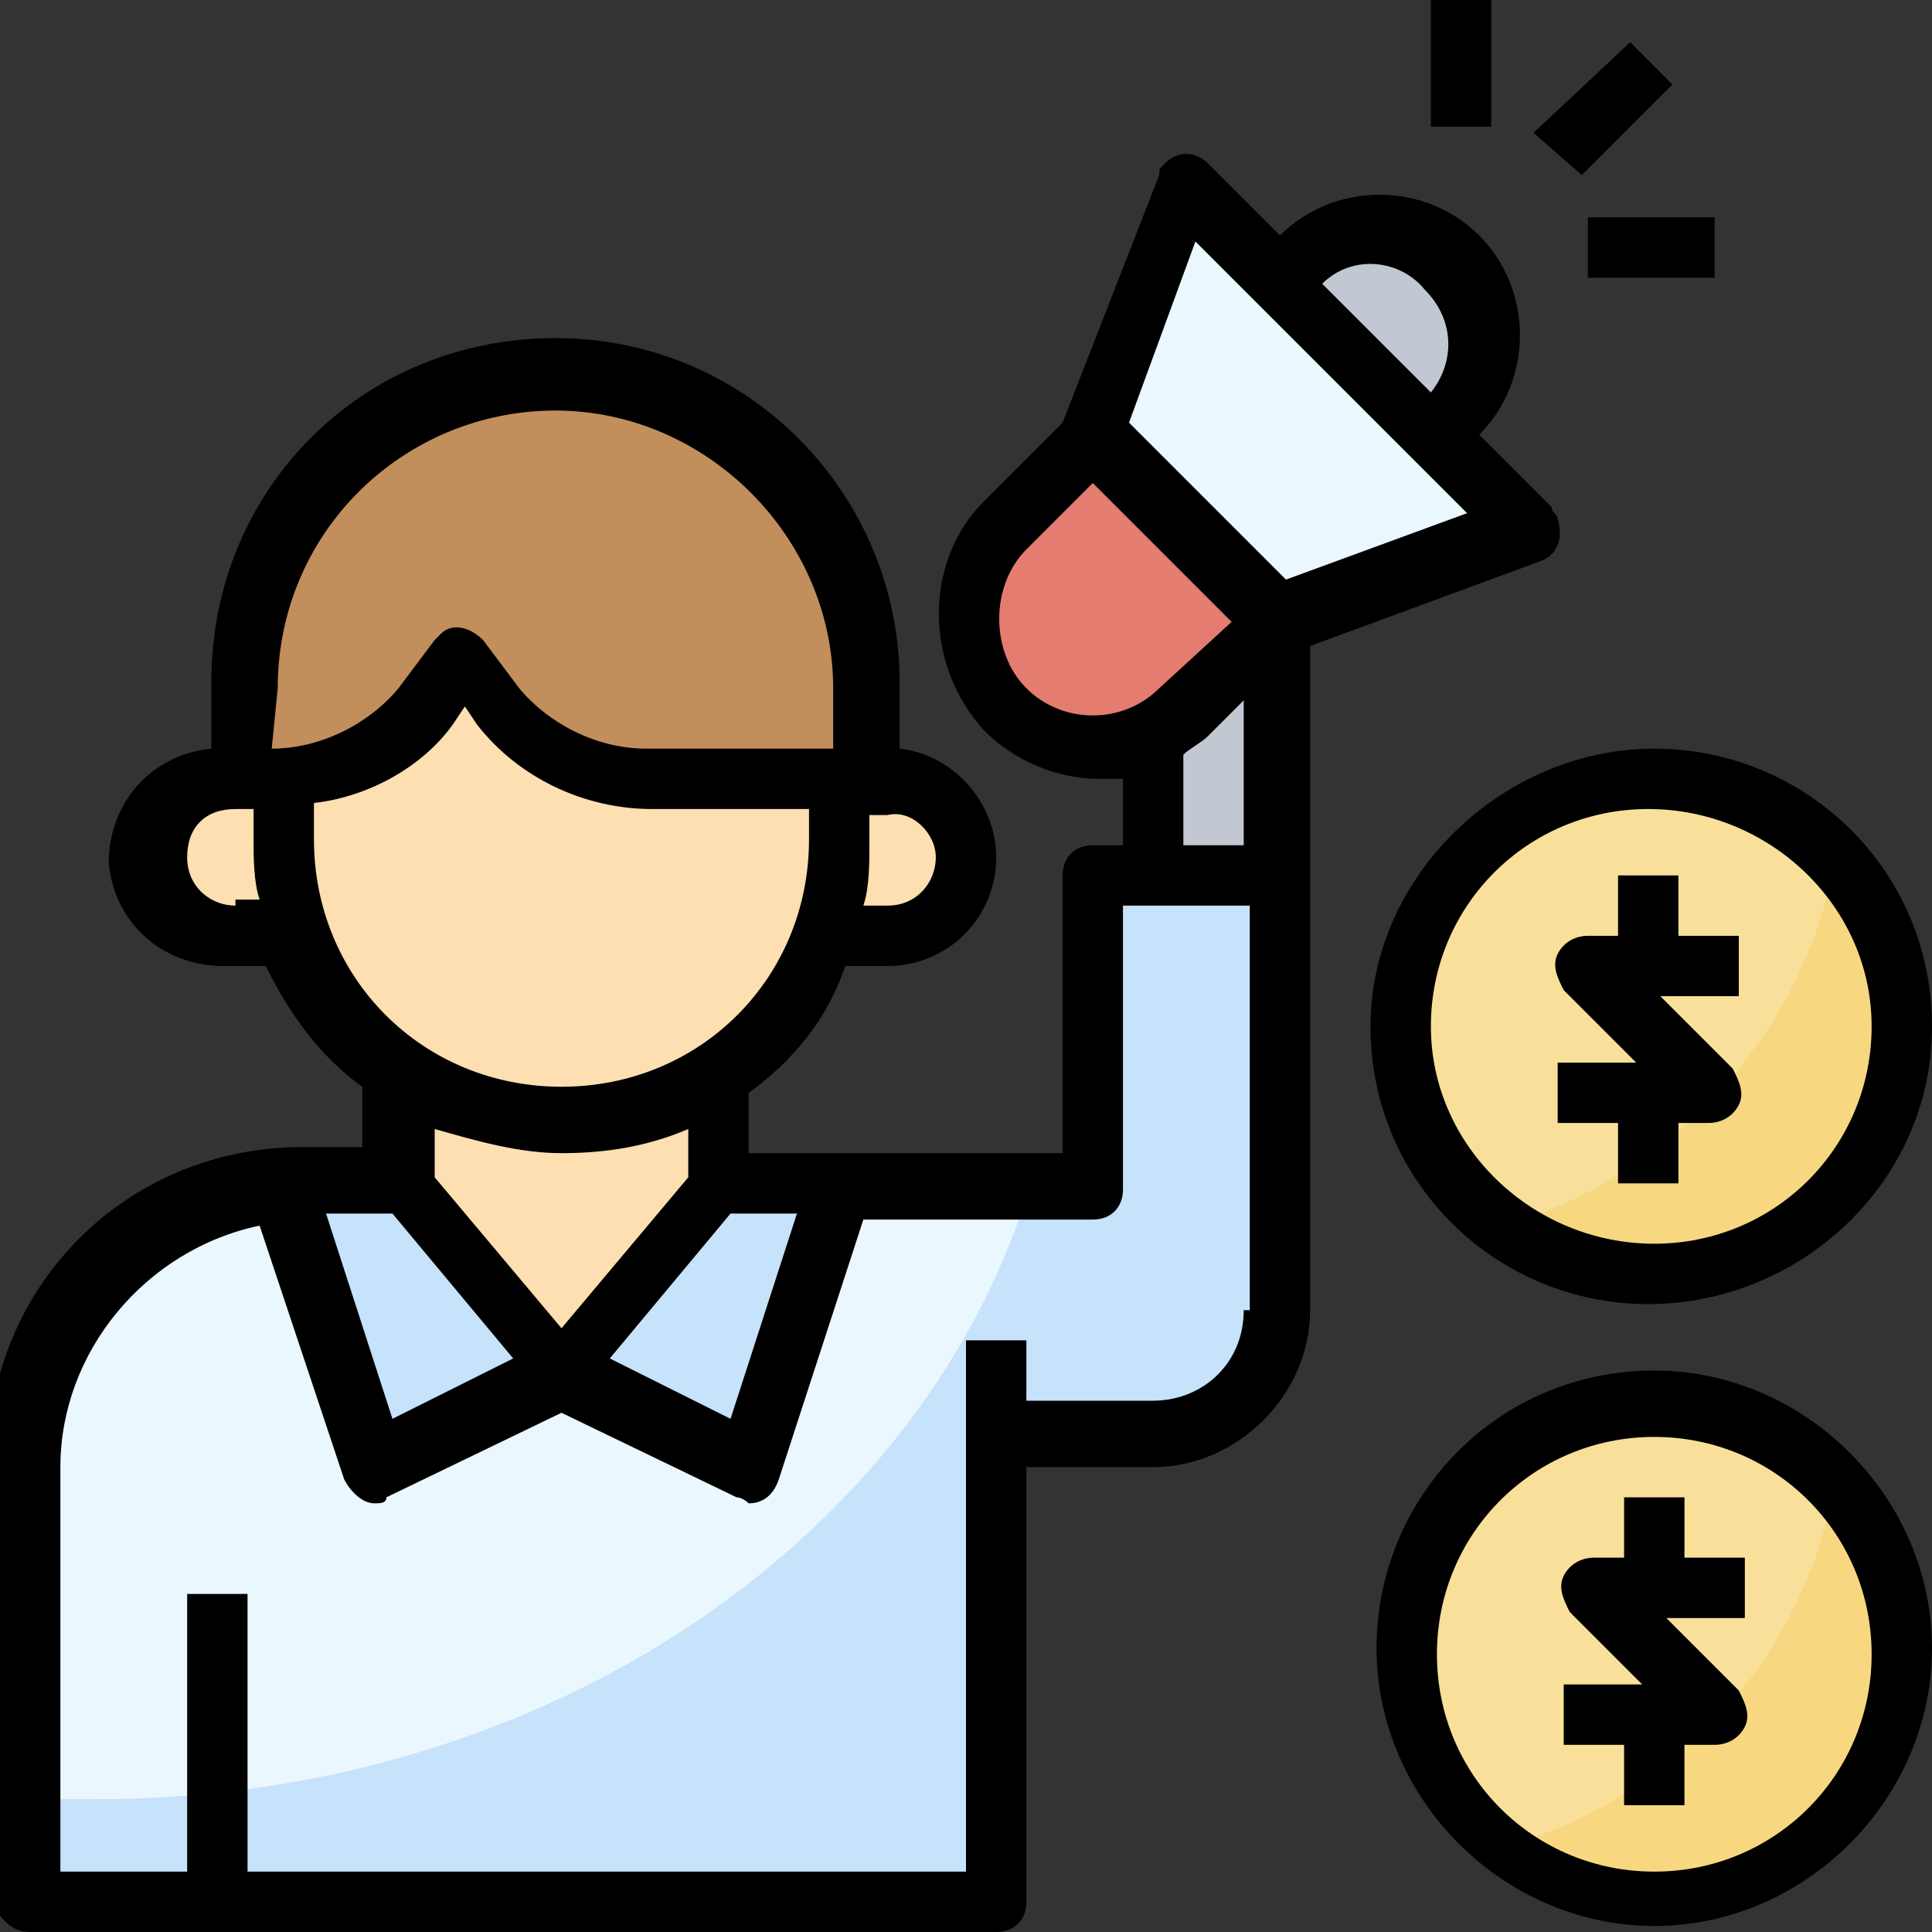
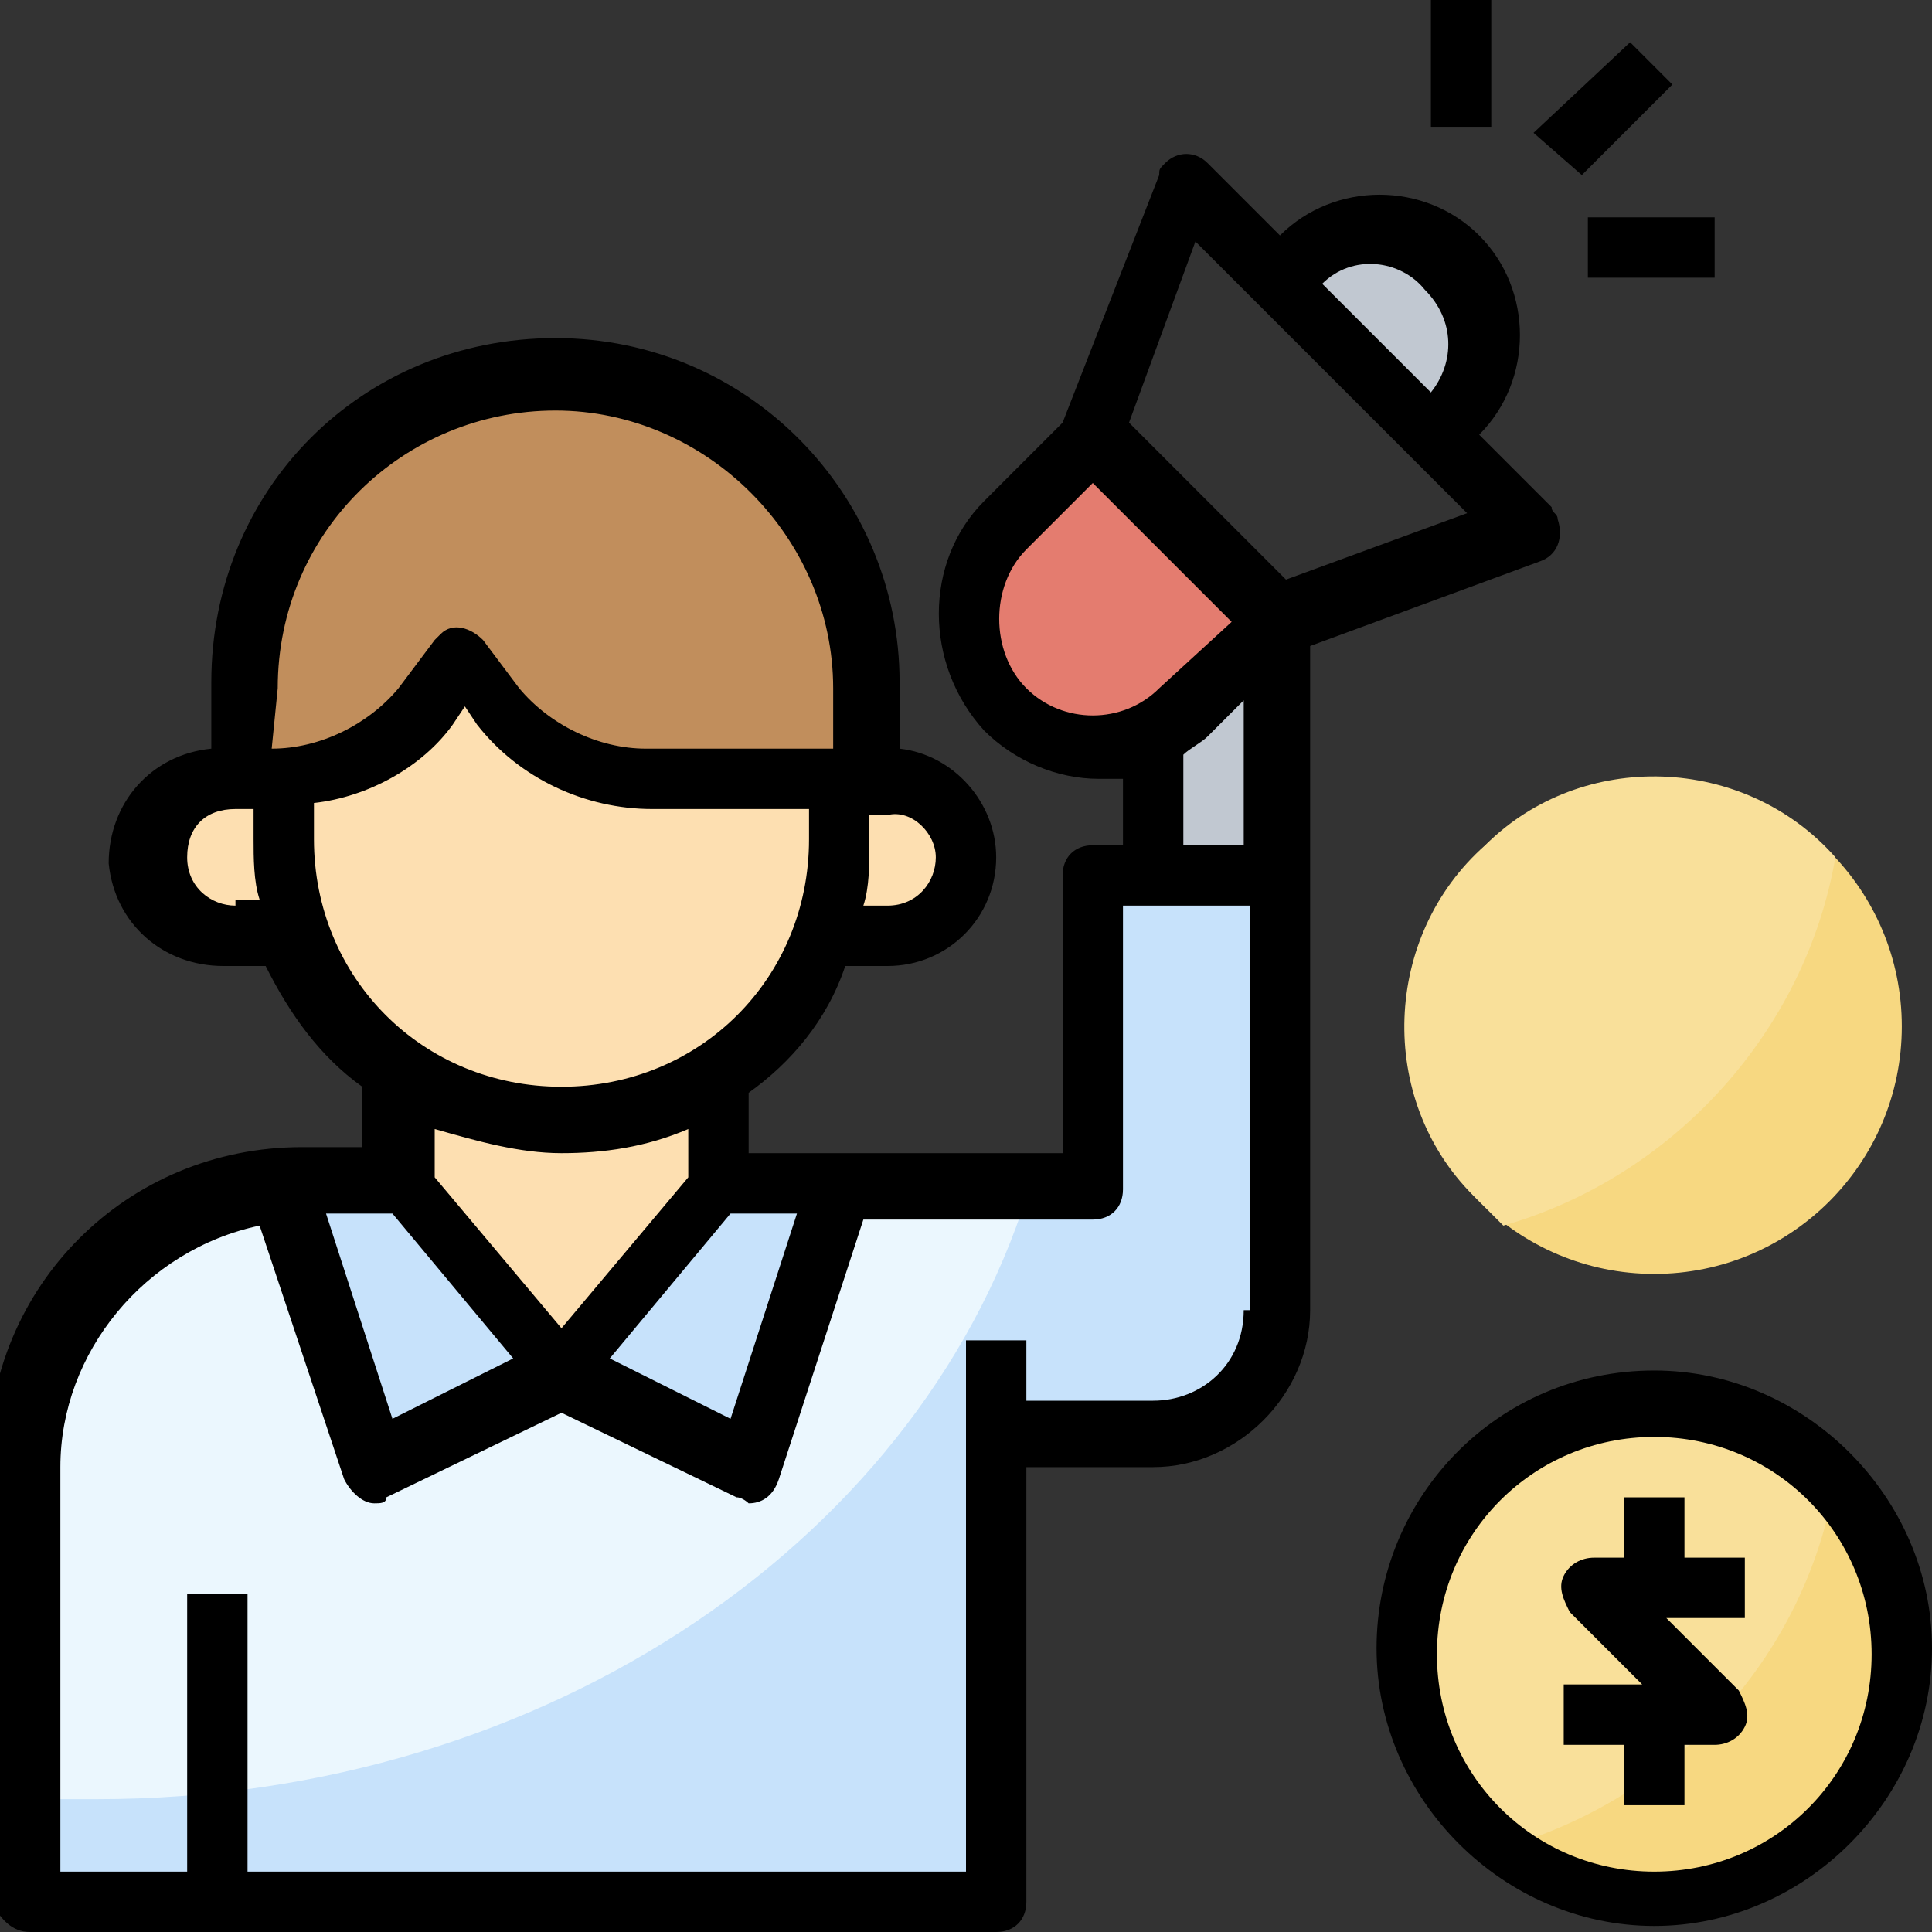
<svg xmlns="http://www.w3.org/2000/svg" version="1.1" id="Layer_1" x="0px" y="0px" viewBox="0 0 32 32" style="enable-background:new 0 0 32 32;" xml:space="preserve">
  <rect x="0" y="0" width="32" height="32" fill="#333333" stroke="none" />
  <style type="text/css">
	.st0{fill:#F7D881;}
	.st1{fill:#F9E09A;}
	.st2{fill:#C7E2FB;}
	.st3{fill:#EBF7FE;}
	.st4{fill:#FDDFB1;}
	.st5{fill:#C18E5C;}
	.st6{fill:#E47C6F;}
	.st7{fill:#C1C8D1;}
</style>
  <g id="Layer_32">
    <circle class="st0" cx="27.4" cy="27.4" r="4.1" />
    <path class="st1" d="M30.4,24.5c-1.5-1.7-4.2-1.8-5.8-0.2c-1.7,1.5-1.8,4.2-0.2,5.8c0.2,0.2,0.3,0.3,0.5,0.5   C27.7,29.8,29.9,27.5,30.4,24.5z" />
    <circle class="st0" cx="27.4" cy="17" r="4.1" />
    <path class="st1" d="M30.4,14.2c-1.5-1.7-4.2-1.8-5.8-0.2c-1.7,1.5-1.8,4.2-0.2,5.8c0.2,0.2,0.3,0.3,0.5,0.5   C27.7,19.5,29.9,17.1,30.4,14.2L30.4,14.2z" />
    <path class="st2" d="M16.5,23.7h2.6c1.1,0,2.1-0.9,2.1-2.1v-7.2h-3.1v5.2H5.2c-2.6,0-4.6,2.1-4.6,4.6v7.2h16V23.7z" />
    <path class="st3" d="M11.9,19.6H5.2c-2.6,0-4.6,2.1-4.6,4.6v5.6c0.3,0,0.7,0,1,0c7.5,0,13.8-4.4,15.5-10.3H11.9z" />
    <path class="st2" d="M12.4,24.3l1.5-4.6h-2.1l-2.6,3.1L12.4,24.3z" />
    <g>
      <path class="st4" d="M4.6,12.9v1c0,2.6,2.1,4.6,4.6,4.6s4.6-2.1,4.6-4.6l0,0v-1h-3.1c-1,0-1.9-0.5-2.5-1.2l-0.6-0.8l-0.6,0.8    C6.5,12.4,5.6,12.9,4.6,12.9z" />
      <path class="st4" d="M9.3,18.6c-0.9,0-1.8-0.3-2.6-0.8v1.8l2.6,3.1l2.6-3.1v-1.8C11.1,18.3,10.2,18.6,9.3,18.6z" />
      <path class="st4" d="M4.6,13.9v-1H3.9c-0.7,0-1.3,0.6-1.3,1.3c0,0.7,0.6,1.3,1.3,1.3h1C4.7,15,4.6,14.5,4.6,13.9z" />
    </g>
    <path class="st5" d="M9.3,6.2c-2.9,0-5.2,2.3-5.2,5.2v1.5h0.5c1,0,1.9-0.5,2.5-1.2l0.6-0.8l0.6,0.8c0.6,0.8,1.5,1.2,2.5,1.2h3.6   v-1.5C14.5,8.5,12.1,6.2,9.3,6.2z" />
    <path class="st4" d="M14.7,12.9h-0.8v1c0,0.5-0.1,1.1-0.3,1.5h1c0.7,0,1.3-0.6,1.3-1.3C16,13.5,15.4,12.9,14.7,12.9L14.7,12.9z" />
    <path class="st6" d="M16.6,8.7l1.5-1.5l3,3l-1.5,1.5c-0.8,0.8-2.2,0.8-3,0C15.8,10.9,15.8,9.6,16.6,8.7z" />
    <path class="st7" d="M19.1,12.1v2.3h2.1v-4.2l-1.5,1.5C19.5,11.9,19.3,12.1,19.1,12.1z" />
-     <path class="st3" d="M18.1,7.2l1.5-4.1l5.7,5.7l-4.1,1.5L18.1,7.2z" />
    <path class="st7" d="M21.2,4.6l0.3-0.3c0.7-0.7,1.9-0.7,2.6,0c0.7,0.7,0.7,1.9,0,2.6l-0.3,0.3L21.2,4.6z" />
    <path class="st2" d="M4.6,19.6l1.5,4.6l3.1-1.5l-2.6-3.1H5.2C5,19.6,4.8,19.6,4.6,19.6z" />
    <path d="M25.5,9.3c0.3-0.1,0.4-0.4,0.3-0.7c0-0.1-0.1-0.1-0.1-0.2l-1.2-1.2c0.9-0.9,0.9-2.4,0-3.3c-0.9-0.9-2.4-0.9-3.3,0L20,2.7   c-0.2-0.2-0.5-0.2-0.7,0c-0.1,0.1-0.1,0.1-0.1,0.2L17.6,7l-1.3,1.3c-1,1-1,2.7,0,3.8c0.5,0.5,1.2,0.8,1.9,0.8c0.1,0,0.3,0,0.4,0   v1.1h-0.5c-0.3,0-0.5,0.2-0.5,0.5v4.6h-5.2v-1c0.7-0.5,1.3-1.2,1.6-2.1h0.7c1,0,1.8-0.8,1.8-1.8c0-0.9-0.7-1.7-1.6-1.8v-1.1   c0-3.1-2.5-5.7-5.7-5.7s-5.7,2.5-5.7,5.7v1.1c-1,0.1-1.7,0.9-1.7,1.9c0.1,1,0.9,1.7,1.9,1.7h0.7c0.4,0.8,0.9,1.5,1.6,2v1h-1   c-2.9,0-5.2,2.3-5.2,5.2v7.2C0,31.8,0.2,32,0.5,32h16c0.3,0,0.5-0.2,0.5-0.5v-7.2h2.1c1.4,0,2.6-1.2,2.6-2.6v-11L25.5,9.3z    M23.6,4.8c0.5,0.5,0.5,1.2,0.1,1.7l-1.8-1.8C22.4,4.2,23.2,4.3,23.6,4.8z M19.8,4l4.5,4.5l-3,1.1L18.7,7L19.8,4z M17,11.4   c-0.6-0.6-0.6-1.7,0-2.3L18.1,8l2.3,2.3l-1.2,1.1C18.6,12,17.6,12,17,11.4L17,11.4z M19.6,12.5c0.1-0.1,0.3-0.2,0.4-0.3l0.6-0.6   v2.4h-1V12.5z M6.5,20.1l2,2.4l-2,1l-1.1-3.4L6.5,20.1z M12.1,20.1h1.1l-1.1,3.4l-2-1L12.1,20.1z M15.5,14.2c0,0.4-0.3,0.8-0.8,0.8   h-0.4c0.1-0.3,0.1-0.7,0.1-1v-0.5h0.3C15.1,13.4,15.5,13.8,15.5,14.2z M3.9,15c-0.4,0-0.8-0.3-0.8-0.8s0.3-0.8,0.8-0.8h0.3v0.5   c0,0.3,0,0.7,0.1,1H3.9z M4.6,11.4c0-2.6,2.1-4.6,4.6-4.6s4.6,2.1,4.6,4.6v1h-3.1c-0.8,0-1.6-0.4-2.1-1l-0.6-0.8   c-0.2-0.2-0.5-0.3-0.7-0.1c0,0-0.1,0.1-0.1,0.1l-0.6,0.8c-0.5,0.6-1.3,1-2.1,1L4.6,11.4z M5.2,13.9v-0.6C6.1,13.2,7,12.7,7.5,12   l0.2-0.3L7.9,12c0.7,0.9,1.8,1.4,2.9,1.4h2.6v0.5c0,2.3-1.8,4.1-4.1,4.1S5.2,16.2,5.2,13.9z M9.3,19.1c0.7,0,1.4-0.1,2.1-0.4v0.8   l-2.1,2.5l-2.1-2.5v-0.8C7.9,18.9,8.6,19.1,9.3,19.1z M20.6,21.7c0,0.9-0.7,1.5-1.5,1.5H17v-1h-1V31H4.1v-4.6h-1V31H1v-6.7   c0-1.9,1.4-3.6,3.3-4l1.4,4.2c0.1,0.2,0.3,0.4,0.5,0.4c0.1,0,0.2,0,0.2-0.1l2.9-1.4l2.9,1.4c0.1,0,0.2,0.1,0.2,0.1   c0.2,0,0.4-0.1,0.5-0.4l1.4-4.3h3.8c0.3,0,0.5-0.2,0.5-0.5V15h2.1V21.7z" />
    <path d="M25.4,2.2L27,0.7l0.7,0.7l-1.5,1.5L25.4,2.2z" />
    <path d="M23.7,0h1v2.1h-1V0z" />
    <path d="M26.3,3.6h2.1v1h-2.1V3.6z" />
    <path d="M27.9,24.8h-1v1h-0.5c-0.2,0-0.4,0.1-0.5,0.3c-0.1,0.2,0,0.4,0.1,0.6l1.2,1.2h-1.3v1h1v1h1v-1h0.5c0.2,0,0.4-0.1,0.5-0.3   c0.1-0.2,0-0.4-0.1-0.6l-1.2-1.2h1.3v-1h-1V24.8z" />
    <path d="M27.4,22.7c-2.6,0-4.6,2.1-4.6,4.6s2.1,4.6,4.6,4.6s4.6-2.1,4.6-4.6S29.9,22.7,27.4,22.7z M27.4,31c-2,0-3.6-1.6-3.6-3.6   s1.6-3.6,3.6-3.6s3.6,1.6,3.6,3.6S29.4,31,27.4,31L27.4,31z" />
-     <path d="M26.8,14.5v1h-0.5c-0.2,0-0.4,0.1-0.5,0.3c-0.1,0.2,0,0.4,0.1,0.6l1.2,1.2h-1.3v1h1v1h1v-1h0.5c0.2,0,0.4-0.1,0.5-0.3   c0.1-0.2,0-0.4-0.1-0.6l-1.2-1.2h1.3v-1h-1v-1H26.8z" />
-     <path d="M22.7,17c0,2.6,2.1,4.6,4.6,4.6S32,19.6,32,17s-2.1-4.6-4.6-4.6S22.7,14.5,22.7,17z M31,17c0,2-1.6,3.6-3.6,3.6   S23.7,19,23.7,17c0-2,1.6-3.6,3.6-3.6S31,15,31,17z" />
  </g>
</svg>